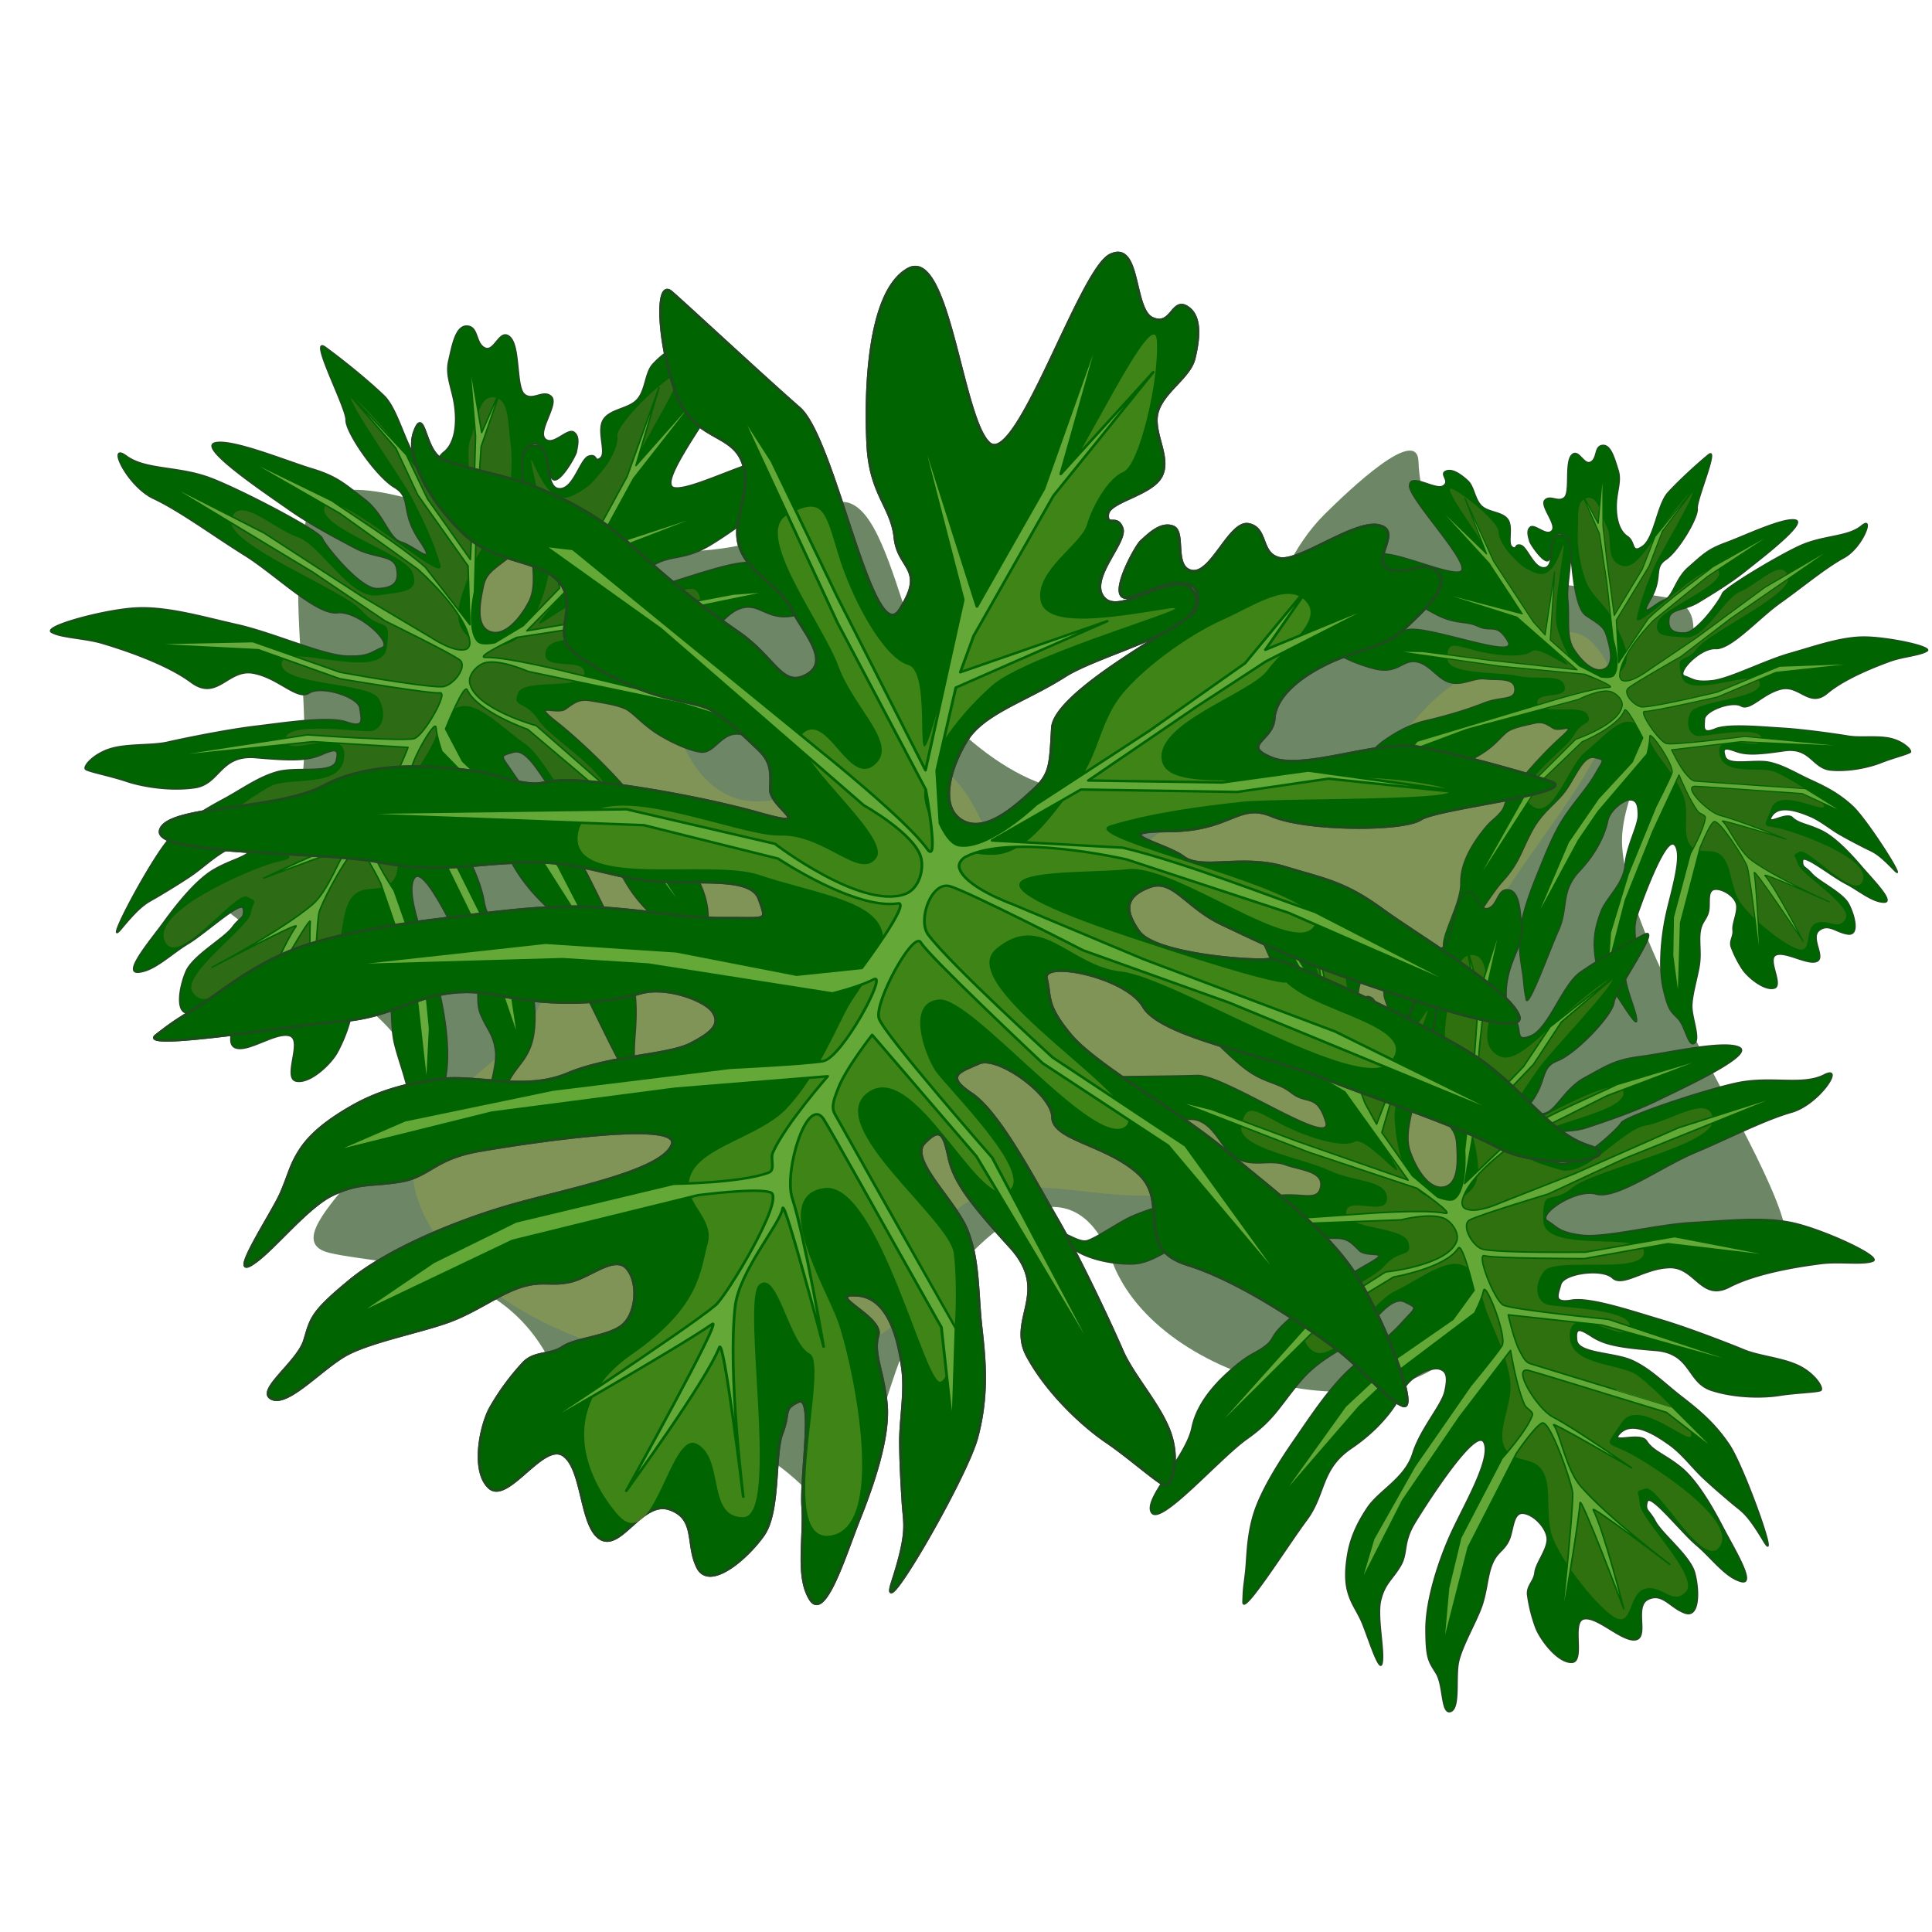
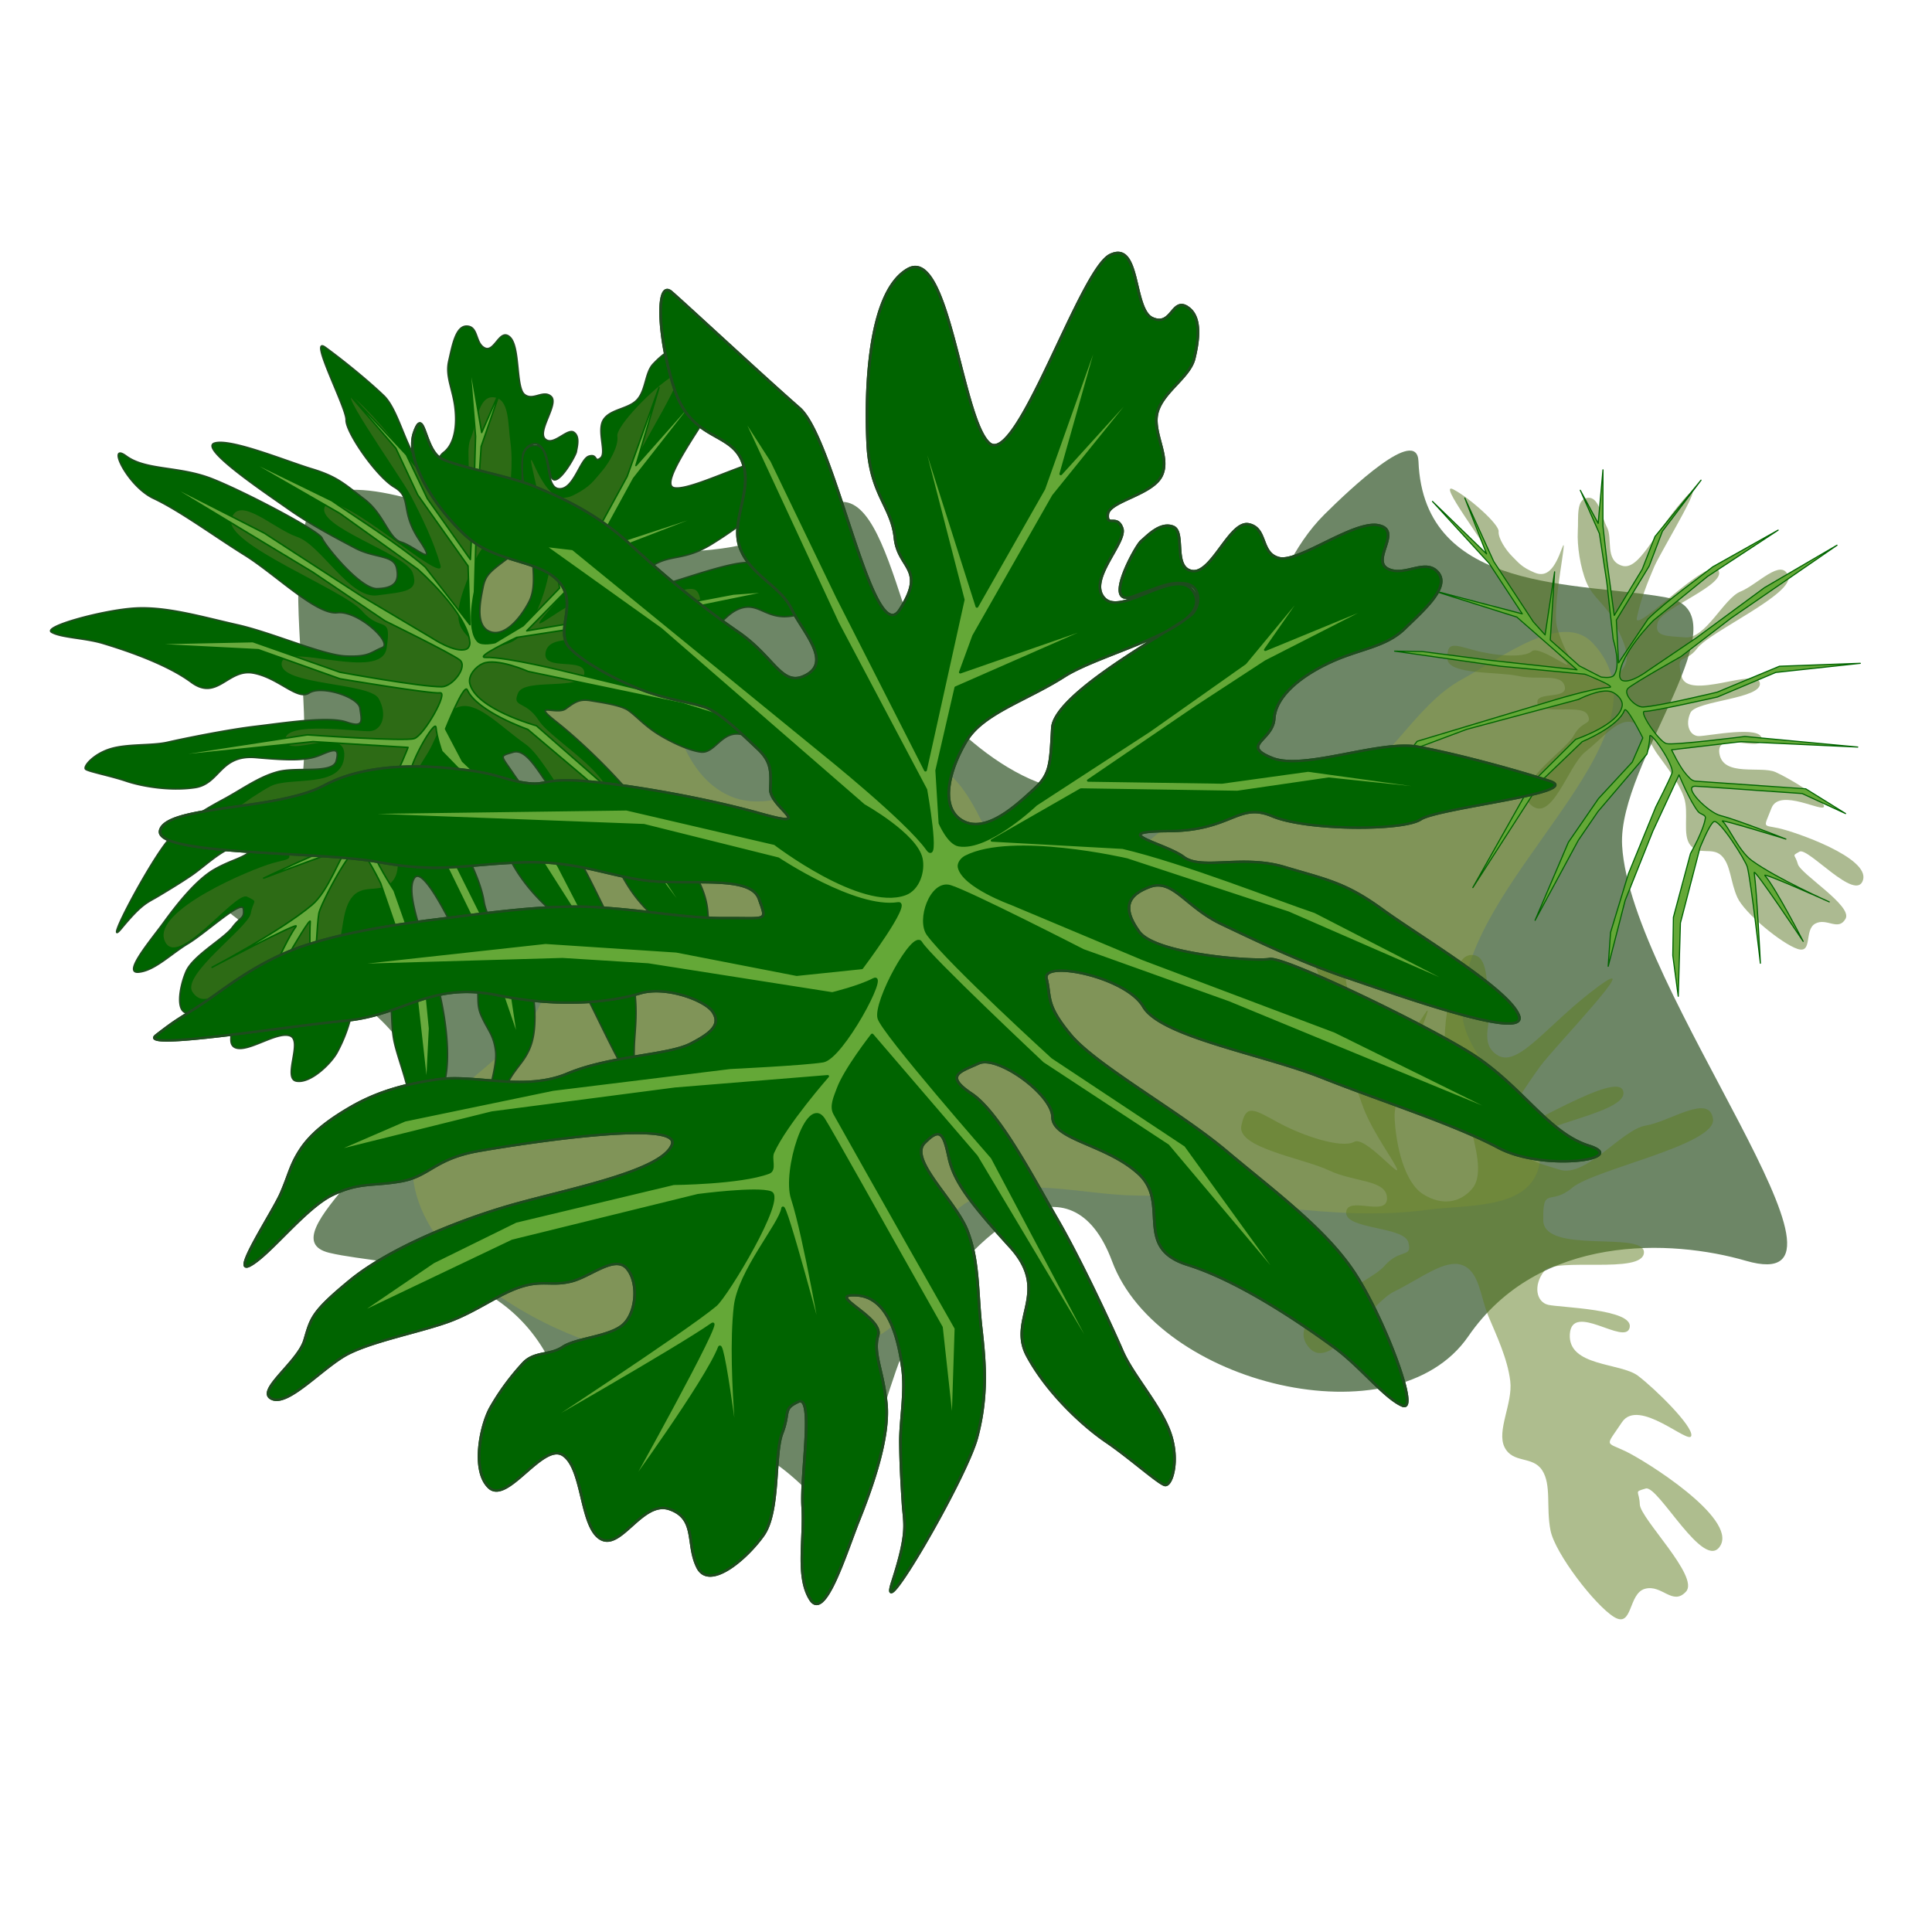
<svg xmlns="http://www.w3.org/2000/svg" viewBox="0 0 300 300">
  <path d="M168.48 123c-6.7-.101-13.189-4.045-18.243-8.445-10.553-9.186-11.593-43.786-22.715-35.296-12.399 9.464-33.637 7.007-51.774 1.892-9.017-2.543-25.282-9.662-28.097-.726-5.301 16.827 8.14 50.597-11.707 55.965-13.149 3.557 25.795 16.29 28.042 29.725 1.715 10.255-22.962 25.97-12.857 28.42 9.518 2.308 31.482.657 37.034 24.592 2.03 8.753 20.597-6.188 38.552 13.798 6.754 7.518 9.963-17.588 15.107-26.287 9.84-16.64 24.556-27.7 30.868-10.772 7.122 19.102 43.967 28.113 55.304 11.643 11.035-16.031 31.593-15.075 43.096-11.738 21.533 6.248-17.927-42.08-19.208-64.464-.746-13.024 19.654-36.18 6.823-38.537-13.46-2.472-37.648-.476-38.446-21.134-.215-5.578-10.621 4.298-14.585 8.227-9.872 9.788-10.408 26.917-20.805 36.144-4.442 3.943-10.45 7.082-16.388 6.993z" fill="#6d8666" />
  <path d="M162.29 138.87c-8.809-1.554-9.197-17.182-17.595-20.261-10.013-3.67-21.972 9.417-31.622 4.874-11.412-5.372-8.493-26.139-19.387-32.496-6.796-3.966-19.294-7.142-23.6-.556-8.292 12.683 17.577 26.137 19.209 41.202.902 8.32-1.933 16.922-5.488 24.498-4.58 9.76-20.21 14.839-19.758 25.612.464 11.093 12.363 19.999 22.477 24.58 15.175 6.875 35.195 8.732 49.969 1.032 7.396-3.856 6.619-16.745 13.906-20.804 7.622-4.246 17.434-.975 26.159-.91 15.019.11 30.118 4.224 45.004 2.226 5.914-.794 14.626-.099 17.014-5.568 3.678-8.425-11.108-15.872-11.525-25.055-.92-20.258 34.116-42.497 20.307-57.349-4.78-5.14-14.14 2.216-20.307 5.568-7.522 4.09-11.38 13.544-19.17 17.095-6.432 2.932-14.317.49-21.034 2.692-8.895 2.916-15.34 15.247-24.558 13.62z" fill="#809458" />
  <g>
-     <path stroke-linejoin="round" d="M87.898 11.64c-1.263-.535-.76 1.885-2.369 1.415-1.609-.472-2.22-6.227-4.195-4.6-1.975 1.628-3.199 18.795-5.666 17.163-2.468-1.63-6.429-15.649-9.037-13.144-2.608 2.506-.939 10.952.113 15 1.052 4.046 2.843 4.725 3.632 7.265.79 2.54 2.867 2.04 1.605 5.825-1.262 3.784-7.76-13.092-10.936-15.152-3.177-2.06-10.09-6.846-11.472-7.736-1.38-.89-.258 3.83 1.883 7.864s4.816 2.785 6.24 4.958c1.426 2.173.191 5.082 1.39 7.202 1.197 2.12 3.641 2.564 4.874 4.306s3.87 3.718 2.281 5.21-2.596-.949-5.8-2.54c-3.206-1.59-6.36-3.51-9.496-5.67s-6.114-2.942-8.152-3.438c-2.038-.496-5.924-.495-7.327-.971-1.402-.477-2.19-4.19-2.431-1.77-.241 2.42 2.873 5.915 5.603 7.767s5.74.905 7.644 2.437c1.903 1.533.531 4.197 2.027 5.35 1.496 1.153 4.738 2.2 6.58 2.517 1.842.317 3.154.218 4.39.424 1.236.205 3.351 1.784 4.621 2.669 1.27.884 1.393 1.658 1.661 3.157.269 1.498 4.217 2.654-.363 2.127s-10.686-.49-13.648-.17c-2.963.32-2.54.897-4.131.96s-2.288-.337-4.603-.22-7.204.495-10.27 3.26c-3.068 2.763-11.296 3.834-11.326 6.001-.03 2.167 11.998-.533 16.667-.465 4.67.068 6.305-.982 10.57-1.989 4.266-1.007 7.05.047 10.261-.322 3.21-.369 6.935-1.763 7.923-.003.988 1.761.962 1.424-2.043 2.023-3.005.6-5.698.465-9.606.913-3.908.448-8.246 2.068-11.912 3.306-3.667 1.239-7.96 2.94-10.526 4.879-2.568 1.939-4.075 4.113-5.406 5.549s-1.415 1.412-2.646 3 9.428-2.566 13.705-3.851c4.277-1.285 5.558-4.41 10.782-4.237 5.224.173 8.762-1.177 10.516-2.161 1.754-.985 4.918-.346 5.694.512.776.857.363 1.658-1.11 2.929-1.47 1.27-5.736 2.112-8.567 4.184-2.83 2.072-6.763 1.336-9.434 2.286-2.671.95-4.478 2.068-5.965 3.505s-2.497 2.771-2.979 4.202c-.481 1.43-.39 2.174-.676 3.878s-2.312 7.521-1.026 6.345c1.286-1.177 3.08-5.506 4.859-6.949 1.778-1.443 2.794-1.258 4.823-2.074 2.028-.816 2.062-2.327 5.228-3.6 3.166-1.273 14.453-5.51 14.141-3.212-.312 2.3-6.775 5.04-10.603 7.098-3.827 2.058-8.508 5.421-10.809 8.585-2.3 3.164-2.202 3.627-2.307 5.545-.105 1.918-2.755 4.869-1.391 5.27 1.363.402 3.232-3.4 4.862-4.79s4.83-2.759 6.748-3.981c1.918-1.223 3.232-2.973 4.768-3.9 1.535-.926 2.285-.505 3.66-1.175 1.376-.67 2.777-2.852 3.921-1.843s1.48 3.607.618 4.739c-.863 1.131-3.19 1.691-4.003 2.594-.813.902-2.017.751-2.634 1.886a19.798 19.798 0 00-1.625 4.08c-.437 1.563-.354 5.497 1.278 6.63s3.149-4.518 4.89-3.71c1.74.809 2.496 5.602 4.215 6.343s2.404-3.8 4.596-3.4c2.193.4 1.822 2.648 3.087 4.394s3.448-1.377 4.275-3.558c.828-2.181-.62-6.775-.383-8.65.236-1.874-.402-1.983.65-2.822 1.051-.84 1.43 5.885 2.156 8.564.726 2.678.73 5.836 2.182 7.508s1.788-4.286 2.195-7.23c.407-2.945.817-7.173.007-9.884-.81-2.711-1.888-3.934-1.811-5.536.077-1.603-4.773-2.676-2.27-2.987 2.503-.31 3.923 3.304 4.618 5.25.694 1.946.766 4.353 1.176 6.215.41 1.862.78 3.222 1.248 4.958.468 1.736.92 2.184.594 6.615-.327 4.431 3.623-9.487 3.713-13.054.09-3.567-.72-6.312-1.604-9.073s-1.321-5.483-2.72-7.794c-1.4-2.312-5.582-5.008-4.686-6.582.896-1.574 1.263-1.04 2.051.83.789 1.87 2.255 3.345 6.108 6.5s1.022 5.933 3.163 8.72 5.368 4.98 7.324 5.932c1.956.952 4.54 2.666 5.065 2.73.524.062.69-2.174-.506-4.325s-3.76-4.219-4.97-6.087c-1.212-1.867-4.65-6.898-7.1-9.914s-6.16-7.988-8.521-9.112c-2.36-1.125-1.205-1.633.01-2.593 1.215-.959 5.968 1.5 6.39 3.383.424 1.882 4.434 1.464 7.342 3.443 2.908 1.98.832 6.153 5.209 6.796 4.377.643 10.044 3.547 12.274 4.724s4.597 3.45 6.047 3.821c1.45.372-2.969-7.067-5.89-10.273s-7.402-5.582-11.586-8.187c-4.18-2.598-11.107-5.2-13.51-7.35-2.405-2.151-2.086-2.791-2.758-4.274-.673-1.483 5.828-1.288 7.653.943s9.662 2.224 14.443 3.325c4.78 1.1 10.472 1.94 14.236 3.278 3.764 1.338 9.963-.942 6.633-1.445-3.33-.504-6.092-4.134-10.56-6.04-4.466-1.906-15.308-5.224-16.273-4.809-.965.415-8.492 1.244-10.115-.418-1.623-1.662-1.552-2.782.01-3.82s3.021 1.15 5.936 2.038 6.614 2.028 10.174 2.636c3.56.607 14.517 2.762 13.409.739-1.108-2.023-8.732-5.135-11.945-6.835-3.214-1.7-4.629-1.664-7.97-2.11-3.34-.448-6.055 1.456-7.623.592-1.567-.864-6.25-.993-1.566-1.915 4.683-.921 4.625-3.39 7.405-2.685 2.78.705 9.918-.62 11.01-1.826 1.093-1.206 11.754-4.512 8.831-4.968-2.923-.457-7.227-.898-10.244-.958-3.017-.059-8.037 3.581-10.634 2.97-2.597-.611-.249-1.397-.528-3.251s1.183-3.849 3.138-5.405 3.839-2.027 4.935-3.844c1.096-1.817 2.647-4.05 1.466-5.084s-2.394.897-3.786.402c-1.392-.496.472-3.375-1.434-3.436s-5.244 4.219-6.757 4.097c-1.513-.121-1.372-2.295-2.833-2.35-1.46-.056-1.849 4.629-3.367 4.636-1.518.007-1.142-3.145-2.183-3.376-1.042-.23-1.747 1.156-2.086 1.622-.338.467-1.778 6.066.377 4.652 2.156-1.414 2.509-1.717 3.61-1.782 1.1-.064 1.55 1.398 1.06 2.393-.49.994-8.845 8.3-8.353 11.356.491 3.054.668 3.806-.301 5.297-.97 1.49-2.742 4.366-4.735 3.58-1.993-.785-1.83-4.116-1.084-6.618.747-2.503 3.71-4.131 6.097-6.664s9.83-5.893 8.258-8.501-4.924 2.77-6.622 1.545.672-4.912.05-6.03-1.157.166-1.304-.938c-.147-1.104 2.915-2.211 3.29-3.913s-1.48-3.445-1.408-5.207c.073-1.763 1.769-3.3 1.78-4.898.01-1.597-.171-3.617-1.434-4.152z" stroke="#1e4c1e" stroke-linecap="round" stroke-width=".208" fill="#006400" transform="matrix(.549 -.624 .636 .571 168.82 121.36)" />
    <path opacity=".5" d="M225.68 75.996c-2.575-1.342 4.876 8.27 6.25 11.192 1.376 2.922 2.43 4.83 4.257 7.182 1.828 2.351 1.284 2.764 5.775 7.19 4.491 4.426-2.815-1.55-4.09-.433-1.275 1.116-5.972.674-9.107-.2s-4.072-1.241-4.022 1.33c.05 2.57 7.818 2.006 10.986 2.705 3.169.698 6.76-.486 7.245 1.63s-4.585.673-4.244 2.607c.34 1.934 6.864.045 7.758 1.739.895 1.693-.792.824-2.116 3.267s-9.937 7.815-6.673 10.766c3.264 2.952 5.805-6.1 8.43-8.193 2.623-2.093 4.904-4.97 7.01-4.693s2.83 3.086 4.234 5.028c1.404 1.943 3.225 4.233 4.092 6.648s-.318 5.889 1.034 7.51c1.352 1.622 3.356.203 4.805 1.588 1.448 1.385 1.37 4.054 2.47 6.494s6.895 7.176 9.327 7.99.987-2.967 2.777-3.926 3.567 1.25 4.7-.755c1.131-2.005-7-6.941-7.413-8.498-.414-1.558-1.05-1.19.264-1.923 1.316-.733 8.761 7.923 9.854 4.423s-10.563-7.505-13.093-8.058c-2.53-.553-2.354.08-1.112-3.13s8.16.836 8.148-.269c-.012-1.105-5.231-4.291-7.518-5.314-2.287-1.022-8.144.795-8.725-2.896-.581-3.692 6.557-.052 6.571-2.249s-8.382-.433-9.76-.447-2.186-1.735-1.297-3.637c.888-1.901 11.211-2.128 10.77-4.625-.442-2.498-11.227 2.828-12.157-1.032-.93-3.86.451-1.73 2.443-4.348 1.992-2.617 15.164-8.47 14.11-11.26-1.055-2.789-4.77 1.394-7.391 2.45-2.622 1.057-5.396 7.362-8.58 7.125-3.185-.237-4.865-.128-4.279-2.336s10.9-5.905 9.39-8.113c-1.512-2.208-13.161 10.112-12.635 7.429.526-2.684 1.699-5.637 2.72-8.001 1.022-2.364 9.184-15.694 4.504-10.349-4.679 5.345-6.877 11.078-9.552 10.236-2.677-.841-1.394-4.202-2.306-5.96-.911-1.758-1.25-4.836-3.042-4.57s-1.367 2.942-1.493 5.179.375 5.612 1.343 7.943 3.091 3.581 4.111 5.766c1.02 2.185 2.879 5.231 1.855 7.146-1.023 1.915-2.995 2.67-5.375 1.855s-4.307-4.698-5.16-7.844c-.854-3.145 1.895-15.302.766-12.21-1.128 3.094-2.28 4.6-4.266 3.766s-2.432-1.498-3.43-2.485-2.225-2.821-2.138-3.909c.087-1.088-4.453-5.18-7.026-6.521z" fill="#5b7624" />
    <path stroke-linejoin="round" d="M86.551 17.486l-5.05 9.665.542-13.675L80.51 28.62l-2.888 10.6-8.156-15.478 7.026 15.115.188 14.546-9.53-12.998L59.93 30.14 56.5 26.277l11.12 16.259 9.425 12.461s2.34 6.094 1.163 4.878c-2.033-2.1-9.409-6.448-9.409-6.448L46.784 40.175l-2.203.13 10.086 5.217L72.73 57.15s4.367 1.66 5.173 3.565c.42.991.334 2.565-.572 3.153-2.967 1.925-10.487-2.303-10.487-2.303l-11.56-.75-21.895 4.511 23.45-3.448 10.499.86s6.582 3.141 9.627 1.994c.991-.374-1.543 5.814-1.543 5.814l-4.684 1.47-9.29-.229-9.82 1.136-15.015 4.822 16.552-3.71 6.422-.766 14.099-.215s1.856-.902 2.812-1.74c.956-.836-.965 6.918-2.314 7.44S67.458 80.6 67.458 80.6l-12.72 4.29-10.404 4.61-4.988 3.735 11.283-5.596 13.123-4.546 11.043-3.166s-2.29 4.565-2.722 7.044c-.097.56.52 1.39.042 1.708-1.913 1.272-6.82 2.251-6.82 2.251l-11.001 5.322-5.38 4.494-4.993 5.644 10.47-8.507 12.9-6.358s4.28-1.489 5.324-1.245c1.196.28-1.452 9.104-2.104 10.032-1.654 2.355-11.746 13.317-11.746 13.317s9.72-9.26 11.822-11.715c.728-.849-3.435 14.919-3.435 14.919s3.995-10.147 4.372-13.106c.126-.985 4.371 11.935 4.371 11.935s-3.318-9.94-3.918-15.514c-.319-2.965 1.895-7.42 1.796-8.741-.066-.876 5.439 10.795 5.439 10.795s-3.298-8.747-4.9-11.743c-1.117-2.088-.716-8.71.914-6.974.51.545 7.452 9.325 7.452 9.325l4.895 6.15 2.636 8.322-1.537-8.422S79.574 87.471 75.97 82.91c-.444-.562-.267-1.413-.19-2.115.19-1.704 1.576-4.895 1.576-4.895l9.82 8.514 13.799 16.548L88.365 84.3s-10.222-8.687-10.8-9.863c-.634-1.29 1.034-7.774 1.784-6.808.75.966 11.085 8.197 11.085 8.197l10.69 5.006 11.814 10.432-10.5-10.676-11.364-5.376s-9.235-6.254-11.332-8.342c-1.044-1.04-.703-4.463.769-4.281 1.465.18 10.95 3.394 10.95 3.394l11.65 2.235 23.34 5.698-14.96-4.806-15.433-3.253-10.71-2.694s-3.826-.742-4.487-2.255c-.136-.312.043-.745.3-.967 3.018-2.613 11.944-2.037 11.944-2.037l12.836 2.096 15.26 4.075-13.267-4.515c-2.98-.502-10.474-2.234-15.336-2.57l-9.776 1.247 5.674-5.438 11.592-2.002 6.502-2.373 11.931-.862-13.58.482-6.154 2.192-9.905 1.717 6.723-7.607 4.311-4.677 7.801-6.726-8.042 5.774 2.371-6.413-3.636 7.807-5.878 6.886-7.097 7.673s-2.73 4.42-4.982 4.422c-.789 0-1.78-1.546-1.78-1.546l-1.16-4.29-.034-7.077 10.023-7.589-9.96 6.268.349-3.175 3.446-12.635z" stroke="#006400" stroke-width=".208" fill="#64a837" transform="matrix(.549 -.624 .636 .571 168.82 121.36)" />
-     <path stroke-linejoin="round" d="M78.707 16.419c-1.263-.535-.76 1.885-2.369 1.415-1.608-.471-2.22-6.226-4.195-4.599-1.974 1.627-3.198 18.795-5.666 17.164-2.467-1.631-6.429-15.649-9.037-13.144-2.608 2.505-.939 10.952.113 14.999 1.052 4.046 2.843 4.726 3.632 7.266.79 2.54 2.867 2.04 1.605 5.825s-7.76-13.092-10.936-15.151c-3.176-2.06-10.09-6.846-11.472-7.736-1.381-.89-.258 3.828 1.883 7.864s4.816 2.784 6.24 4.957c1.426 2.173.191 5.082 1.39 7.202 1.197 2.12 3.641 2.564 4.874 4.307s3.87 3.717 2.281 5.21-2.596-.95-5.801-2.54c-3.205-1.591-6.36-3.511-9.495-5.672s-6.114-2.94-8.152-3.437c-2.038-.496-5.925-.495-7.327-.971-1.402-.476-2.19-4.19-2.432-1.77-.24 2.42 2.874 5.916 5.604 7.768s5.74.904 7.644 2.437c1.903 1.532.531 4.196 2.027 5.35 1.496 1.152 4.738 2.2 6.58 2.516 1.842.317 3.154.218 4.39.424 1.235.206 3.351 1.785 4.621 2.67 1.27.884 1.393 1.657 1.661 3.156.269 1.499 4.217 2.654-.363 2.128s-10.686-.49-13.648-.17c-2.963.32-2.54.896-4.132.959s-2.287-.337-4.602-.22-7.204.496-10.27 3.26c-3.068 2.764-11.296 3.835-11.326 6.001-.03 2.167 11.998-.533 16.667-.465 4.67.068 6.304-.981 10.57-1.989 4.266-1.007 7.05.048 10.261-.321 3.21-.37 6.935-1.764 7.923-.003.987 1.76.962 1.423-2.043 2.022-3.005.6-5.699.465-9.607.913-3.908.448-8.246 2.068-11.912 3.307-3.666 1.238-7.958 2.938-10.526 4.878-2.567 1.94-4.074 4.113-5.405 5.549s-1.415 1.412-2.646 3 9.428-2.566 13.705-3.85c4.277-1.285 5.558-4.411 10.782-4.238 5.223.173 8.762-1.176 10.516-2.16 1.754-.985 4.918-.346 5.694.51.776.858.363 1.66-1.11 2.93-1.471 1.27-5.736 2.112-8.567 4.184-2.83 2.072-6.763 1.336-9.434 2.286-2.671.95-4.478 2.069-5.965 3.505s-2.497 2.771-2.979 4.202c-.482 1.43-.39 2.175-.676 3.878s-2.312 7.522-1.026 6.345c1.286-1.176 3.08-5.505 4.859-6.949 1.778-1.443 2.794-1.258 4.823-2.074 2.028-.815 2.062-2.327 5.228-3.6 3.166-1.273 14.453-5.51 14.141-3.211-.312 2.298-6.776 5.04-10.603 7.098-3.827 2.057-8.508 5.42-10.809 8.584-2.3 3.164-2.202 3.627-2.307 5.545-.105 1.918-2.755 4.87-1.391 5.27 1.363.402 3.232-3.4 4.862-4.79s4.83-2.759 6.748-3.981c1.918-1.223 3.232-2.973 4.767-3.9 1.536-.926 2.286-.505 3.662-1.175 1.375-.67 2.776-2.852 3.92-1.843s1.48 3.607.617 4.739c-.862 1.131-3.19 1.692-4.002 2.594-.813.903-2.018.752-2.634 1.887a19.798 19.798 0 00-1.625 4.08c-.437 1.562-.354 5.496 1.278 6.629s3.149-4.518 4.89-3.71c1.74.81 2.496 5.602 4.215 6.343s2.403-3.8 4.596-3.4c2.192.4 1.822 2.648 3.087 4.394s3.448-1.376 4.275-3.558c.828-2.18-.62-6.774-.383-8.65.236-1.874-.402-1.982.65-2.822 1.051-.84 1.43 5.886 2.156 8.564.726 2.678.73 5.836 2.182 7.508s1.788-4.286 2.195-7.23c.407-2.945.817-7.172.007-9.884-.81-2.71-1.888-3.933-1.811-5.536.077-1.603-4.773-2.676-2.27-2.987 2.502-.31 3.923 3.304 4.618 5.25.694 1.946.765 4.353 1.176 6.215.41 1.862.78 3.222 1.248 4.958.468 1.737.92 2.184.593 6.615-.327 4.431 3.624-9.487 3.714-13.054.09-3.566-.72-6.312-1.604-9.073s-1.322-5.483-2.72-7.794c-1.4-2.311-5.582-5.007-4.686-6.582.896-1.574 1.263-1.04 2.051.83.789 1.87 2.255 3.345 6.108 6.501s1.022 5.932 3.163 8.719 5.368 4.98 7.324 5.932c1.956.953 4.54 2.666 5.065 2.73.524.063.69-2.173-.507-4.325s-3.758-4.219-4.97-6.086-4.65-6.899-7.098-9.915c-2.449-3.015-6.162-7.988-8.523-9.112-2.36-1.125-1.204-1.633.01-2.592 1.216-.96 5.969 1.5 6.392 3.382.423 1.882 4.433 1.464 7.34 3.443 2.909 1.98.832 6.153 5.21 6.796 4.377.643 10.044 3.547 12.274 4.724s4.597 3.45 6.047 3.822c1.45.371-2.969-7.067-5.89-10.273s-7.402-5.583-11.586-8.188c-4.184-2.605-11.11-5.207-13.514-7.357-2.404-2.15-2.085-2.791-2.757-4.274-.673-1.483 5.827-1.288 7.652.942s9.663 2.225 14.443 3.326c4.78 1.1 10.472 1.94 14.236 3.278 3.764 1.337 9.964-.942 6.633-1.445-3.33-.504-6.092-4.134-10.559-6.04-4.466-1.907-15.309-5.224-16.274-4.81-.964.416-8.491 1.245-10.115-.417-1.623-1.662-1.552-2.782.01-3.82s3.022 1.15 5.936 2.038 6.614 2.028 10.174 2.636c3.56.607 14.517 2.762 13.41.739-1.109-2.023-8.732-5.135-11.946-6.835-3.214-1.7-4.628-1.664-7.969-2.111-3.34-.447-6.056 1.457-7.623.593-1.567-.864-6.25-.993-1.567-1.915s4.625-3.39 7.406-2.685c2.78.705 9.917-.62 11.01-1.826s11.754-4.512 8.83-4.969c-2.923-.456-7.226-.898-10.243-.957-3.017-.06-8.037 3.581-10.634 2.97-2.598-.611-.25-1.398-.529-3.252s1.183-3.848 3.139-5.404 3.838-2.028 4.934-3.844c1.096-1.817 2.648-4.051 1.467-5.085s-2.395.898-3.786.402c-1.392-.495.472-3.374-1.434-3.435s-5.244 4.219-6.758 4.097c-1.513-.121-1.372-2.295-2.833-2.35-1.46-.056-1.848 4.628-3.366 4.635-1.519.007-1.142-3.144-2.184-3.375-1.042-.23-1.746 1.156-2.085 1.622-.339.466-1.778 6.066.377 4.652 2.155-1.414 2.508-1.717 3.609-1.782 1.1-.064 1.551 1.398 1.061 2.392-.49.995-8.846 8.302-8.354 11.356.492 3.055.669 3.807-.3 5.298-.97 1.49-2.743 4.366-4.736 3.58-1.993-.785-1.83-4.116-1.083-6.618.746-2.503 3.71-4.132 6.097-6.664s9.83-5.894 8.258-8.502-4.924 2.77-6.622 1.546.672-4.912.05-6.03-1.158.166-1.305-.938c-.147-1.104 2.915-2.212 3.291-3.913s-1.481-3.445-1.408-5.207c.073-1.763 1.768-3.3 1.78-4.898.01-1.597-.172-3.617-1.435-4.152z" stroke="#1e4c1e" stroke-linecap="round" stroke-width=".208" fill="#006400" transform="matrix(.906 -.662 .664 .95 118.87 172.65)" />
    <path opacity=".5" d="M201.806 140.262c-2.976-2.558 3.932 12.448 4.865 16.74.934 4.293 1.747 7.144 3.443 10.816 1.697 3.673.861 4.057 5.433 11.286 4.572 7.23-3.232-2.906-5.237-1.81-2.004 1.096-8.033-.91-11.885-3.017s-4.97-2.877-5.67.549c-.7 3.426 9.655 5.024 13.603 6.909 3.948 1.884 9.012 1.398 9.017 4.352s-6.215-.492-6.344 2.178c-.129 2.669 8.99 2.133 9.658 4.65.669 2.518-1.284.855-3.75 3.697s-15.36 7.367-11.958 12.27c3.4 4.903 9.43-6.34 13.496-8.325 4.065-1.985 7.914-5.113 10.594-4.11s2.792 4.95 4.055 7.952c1.262 3.002 2.969 6.592 3.386 10.057s-2.17 7.719-.88 10.28c1.29 2.56 4.341 1.281 5.828 3.557 1.487 2.275.589 5.794 1.305 9.364s6.905 11.605 9.852 13.421 2.18-3.64 4.813-4.37 4.306 2.736 6.388.417c2.083-2.32-7.112-11.325-7.19-13.517-.079-2.191-1.023-1.896.92-2.471 1.943-.576 9.13 13.16 11.606 8.846 2.476-4.314-11.619-13.15-14.773-14.648-3.153-1.498-3.11-.606-.525-4.49s10.454 3.575 10.767 2.106c.314-1.47-5.583-7.276-8.278-9.323-2.695-2.048-10.918-1.406-10.58-6.48.338-5.075 8.616 1.913 9.288-.998s-10.864-3.108-12.668-3.542-2.35-2.964-.618-5.219c1.732-2.254 15.34.563 15.504-2.883.165-3.447-15.568.361-15.637-5.042-.07-5.403 1.107-2.16 4.5-5.031 3.392-2.871 22.411-6.659 21.86-10.678-.552-4.02-6.67.407-10.424 1.017-3.753.61-9.27 8.139-13.377 6.862-4.105-1.276-6.342-1.64-4.914-4.393s16.055-4.541 14.731-7.928c-1.324-3.387-20.274 9.441-18.785 6.04 1.49-3.402 3.908-6.967 5.953-9.795 2.044-2.828 16.72-18.05 8.99-12.371-7.73 5.678-12.32 12.621-15.579 10.696-3.26-1.925-.576-5.997-1.248-8.605-.672-2.608-.2-6.796-2.629-6.984s-2.669 3.491-3.5 6.421-1.181 7.561-.605 10.946 2.987 5.686 3.674 8.893c.687 3.208 2.217 7.812.304 10.044s-4.724 2.638-7.603.837-4.25-7.535-4.431-11.968c-.182-4.432 7.045-19.732 4.643-15.97-2.402 3.764-4.36 5.414-6.718 3.708s-2.743-2.723-3.757-4.334-2.078-4.416-1.64-5.833c.437-1.417-4.298-8.219-7.274-10.777z" fill="#5e7d1f" />
-     <path stroke-linejoin="round" d="M77.361 22.265l-5.05 9.665.542-13.675L71.32 33.4 68.433 44l-8.156-15.478 7.026 15.115.188 14.546-9.53-12.998-7.222-10.266-3.429-3.863 11.12 16.259 9.425 12.461s2.34 6.094 1.163 4.878c-2.033-2.1-9.409-6.448-9.409-6.448L37.593 44.954l-2.202.13L45.476 50.3 63.54 61.929s4.367 1.66 5.173 3.565c.42.991.334 2.565-.572 3.153-2.967 1.925-10.487-2.303-10.487-2.303l-11.56-.75L24.2 70.104l23.45-3.448 10.499.86s6.582 3.141 9.627 1.994c.991-.374-1.543 5.814-1.543 5.814l-4.684 1.47-9.29-.229-9.82 1.136-15.015 4.822 16.552-3.71 6.422-.766 14.099-.215s1.856-.902 2.812-1.74c.956-.836-.965 6.918-2.314 7.44s-6.726 1.847-6.726 1.847l-12.72 4.29-10.404 4.61-4.988 3.735 11.283-5.596 13.123-4.546 11.043-3.166s-2.29 4.565-2.722 7.044c-.097.56.52 1.39.042 1.708-1.913 1.272-6.82 2.251-6.82 2.251l-11.001 5.322-5.38 4.494-4.993 5.644 10.47-8.507 12.9-6.358s4.28-1.489 5.324-1.245c1.196.28-1.452 9.104-2.104 10.032-1.654 2.355-11.746 13.317-11.746 13.317s9.72-9.26 11.822-11.715c.728-.849-3.435 14.919-3.435 14.919s3.995-10.147 4.372-13.106c.126-.985 4.371 11.935 4.371 11.935s-3.318-9.94-3.918-15.514c-.319-2.965 1.895-7.42 1.796-8.741-.066-.876 5.439 10.795 5.439 10.795s-3.298-8.747-4.9-11.743c-1.117-2.088-.716-8.71.914-6.974.51.545 7.452 9.325 7.452 9.325l4.895 6.15 2.636 8.322-1.537-8.422S70.384 92.25 66.78 87.688c-.444-.562-.267-1.413-.19-2.115.19-1.704 1.576-4.895 1.576-4.895l9.82 8.514 13.799 16.548-12.608-16.66s-10.222-8.687-10.8-9.863c-.634-1.29 1.034-7.774 1.784-6.808.75.966 11.085 8.197 11.085 8.197l10.69 5.007 11.814 10.432-10.5-10.676-11.365-5.376s-9.235-6.254-11.332-8.342c-1.044-1.04-.703-4.463.769-4.281 1.465.18 10.95 3.394 10.95 3.394l11.653 2.235 23.335 5.698-14.962-4.806-15.432-3.253-10.71-2.694s-3.826-.742-4.487-2.255c-.136-.312.043-.744.3-.967 3.018-2.613 11.944-2.036 11.944-2.036l12.837 2.096 15.26 4.075-13.267-4.515c-2.981-.503-10.476-2.235-15.34-2.571l-9.775 1.246 5.674-5.438 11.592-2.001 6.502-2.374 11.931-.862-13.58.482-6.154 2.192-9.905 1.717 6.723-7.607 4.311-4.677 7.801-6.726-8.042 5.774 2.371-6.413-3.636 7.808-5.878 6.885-7.097 7.673s-2.73 4.42-4.982 4.422c-.789 0-1.78-1.546-1.78-1.546l-1.16-4.29-.034-7.076 10.023-7.59-9.96 6.268.349-3.175 3.446-12.635z" stroke="#006400" stroke-width=".208" fill="#64a837" transform="matrix(.906 -.662 .664 .95 118.87 172.65)" />
    <g>
      <path stroke-linejoin="round" d="M78.707 16.419c-1.263-.535-.76 1.885-2.369 1.415-1.608-.471-2.22-6.226-4.195-4.599-1.974 1.627-3.198 18.795-5.666 17.164-2.467-1.631-6.429-15.649-9.037-13.144-2.608 2.505-.939 10.952.113 14.999 1.052 4.046 2.843 4.726 3.632 7.266.79 2.54 2.867 2.04 1.605 5.825s-7.76-13.092-10.936-15.151c-3.176-2.06-10.09-6.846-11.472-7.736-1.381-.89-.258 3.828 1.883 7.864s4.816 2.784 6.24 4.957c1.426 2.173.191 5.082 1.39 7.202 1.197 2.12 3.641 2.564 4.874 4.307s3.87 3.717 2.281 5.21-2.596-.95-5.801-2.54c-3.205-1.591-6.36-3.511-9.495-5.672s-6.114-2.94-8.152-3.437c-2.038-.496-5.925-.495-7.327-.971-1.402-.476-2.19-4.19-2.432-1.77-.24 2.42 2.874 5.916 5.604 7.768s5.74.904 7.644 2.437c1.903 1.532.531 4.196 2.027 5.35 1.496 1.152 4.738 2.2 6.58 2.516 1.842.317 3.154.218 4.39.424 1.235.206 3.351 1.785 4.621 2.67 1.27.884 1.393 1.657 1.661 3.156.269 1.499 4.217 2.654-.363 2.128s-10.686-.49-13.648-.17c-2.963.32-2.54.896-4.132.959s-2.287-.337-4.602-.22-7.204.496-10.27 3.26c-3.068 2.764-11.296 3.835-11.326 6.001-.03 2.167 11.998-.533 16.667-.465 4.67.068 6.304-.981 10.57-1.989 4.266-1.007 7.05.048 10.261-.321 3.21-.37 6.935-1.764 7.923-.003.987 1.76.962 1.423-2.043 2.022-3.005.6-5.699.465-9.607.913-3.908.448-8.246 2.068-11.912 3.307-3.666 1.238-7.958 2.938-10.526 4.878-2.567 1.94-4.074 4.113-5.405 5.549s-1.415 1.412-2.646 3 9.428-2.566 13.705-3.85c4.277-1.285 5.558-4.411 10.782-4.238 5.223.173 8.762-1.176 10.516-2.16 1.754-.985 4.918-.346 5.694.51.776.858.363 1.66-1.11 2.93-1.471 1.27-5.736 2.112-8.567 4.184-2.83 2.072-6.763 1.336-9.434 2.286-2.671.95-4.478 2.069-5.965 3.505s-2.497 2.771-2.979 4.202c-.482 1.43-.39 2.175-.676 3.878s-2.312 7.522-1.026 6.345c1.286-1.176 3.08-5.505 4.859-6.949 1.778-1.443 2.794-1.258 4.823-2.074 2.028-.815 2.062-2.327 5.228-3.6 3.166-1.273 14.453-5.51 14.141-3.211-.312 2.298-6.776 5.04-10.603 7.098-3.827 2.057-8.508 5.42-10.809 8.584-2.3 3.164-2.202 3.627-2.307 5.545-.105 1.918-2.755 4.87-1.391 5.27 1.363.402 3.232-3.4 4.862-4.79s4.83-2.759 6.748-3.981c1.918-1.223 3.232-2.973 4.767-3.9 1.536-.926 2.286-.505 3.662-1.175 1.375-.67 2.776-2.852 3.92-1.843s1.48 3.607.617 4.739c-.862 1.131-3.19 1.692-4.002 2.594-.813.903-2.018.752-2.634 1.887a19.798 19.798 0 00-1.625 4.08c-.437 1.562-.354 5.496 1.278 6.629s3.149-4.518 4.89-3.71c1.74.81 2.496 5.602 4.215 6.343s2.403-3.8 4.596-3.4c2.192.4 1.822 2.648 3.087 4.394s3.448-1.376 4.275-3.558c.828-2.18-.62-6.774-.383-8.65.236-1.874-.402-1.982.65-2.822 1.051-.84 1.43 5.886 2.156 8.564.726 2.678.73 5.836 2.182 7.508s1.788-4.286 2.195-7.23c.407-2.945.817-7.172.007-9.884-.81-2.71-1.888-3.933-1.811-5.536.077-1.603-4.773-2.676-2.27-2.987 2.502-.31 3.923 3.304 4.618 5.25.694 1.946.765 4.353 1.176 6.215.41 1.862.78 3.222 1.248 4.958.468 1.737.92 2.184.593 6.615-.327 4.431 3.624-9.487 3.714-13.054.09-3.566-.72-6.312-1.604-9.073s-1.322-5.483-2.72-7.794c-1.4-2.311-5.582-5.007-4.686-6.582.896-1.574 1.263-1.04 2.051.83.789 1.87 2.255 3.345 6.108 6.501s1.022 5.932 3.163 8.719 5.368 4.98 7.324 5.932c1.956.953 4.54 2.666 5.065 2.73.524.063.69-2.173-.507-4.325s-3.758-4.219-4.97-6.086-4.65-6.899-7.098-9.915c-2.449-3.015-6.162-7.988-8.523-9.112-2.36-1.125-1.204-1.633.01-2.592 1.216-.96 5.969 1.5 6.392 3.382.423 1.882 4.433 1.464 7.34 3.443 2.909 1.98.832 6.153 5.21 6.796 4.377.643 10.044 3.547 12.274 4.724s4.597 3.45 6.047 3.822c1.45.371-2.969-7.067-5.89-10.273s-7.402-5.583-11.586-8.188c-4.184-2.605-11.11-5.207-13.514-7.357-2.404-2.15-2.085-2.791-2.757-4.274-.673-1.483 5.827-1.288 7.652.942s9.663 2.225 14.443 3.326c4.78 1.1 10.472 1.94 14.236 3.278 3.764 1.337 9.964-.942 6.633-1.445-3.33-.504-6.092-4.134-10.559-6.04-4.466-1.907-15.309-5.224-16.274-4.81-.964.416-8.491 1.245-10.115-.417-1.623-1.662-1.552-2.782.01-3.82s3.022 1.15 5.936 2.038 6.614 2.028 10.174 2.636c3.56.607 14.517 2.762 13.41.739-1.109-2.023-8.732-5.135-11.946-6.835-3.214-1.7-4.628-1.664-7.969-2.111-3.34-.447-6.056 1.457-7.623.593-1.567-.864-6.25-.993-1.567-1.915s4.625-3.39 7.406-2.685c2.78.705 9.917-.62 11.01-1.826s11.754-4.512 8.83-4.969c-2.923-.456-7.226-.898-10.243-.957-3.017-.06-8.037 3.581-10.634 2.97-2.598-.611-.25-1.398-.529-3.252s1.183-3.848 3.139-5.404 3.838-2.028 4.934-3.844c1.096-1.817 2.648-4.051 1.467-5.085s-2.395.898-3.786.402c-1.392-.495.472-3.374-1.434-3.435s-5.244 4.219-6.758 4.097c-1.513-.121-1.372-2.295-2.833-2.35-1.46-.056-1.848 4.628-3.366 4.635-1.519.007-1.142-3.144-2.184-3.375-1.042-.23-1.746 1.156-2.085 1.622-.339.466-1.778 6.066.377 4.652 2.155-1.414 2.508-1.717 3.609-1.782 1.1-.064 1.551 1.398 1.061 2.392-.49.995-8.846 8.302-8.354 11.356.492 3.055.669 3.807-.3 5.298-.97 1.49-2.743 4.366-4.736 3.58-1.993-.785-1.83-4.116-1.083-6.618.746-2.503 3.71-4.132 6.097-6.664s9.83-5.894 8.258-8.502-4.924 2.77-6.622 1.546.672-4.912.05-6.03-1.158.166-1.305-.938c-.147-1.104 2.915-2.212 3.291-3.913s-1.481-3.445-1.408-5.207c.073-1.763 1.768-3.3 1.78-4.898.01-1.597-.172-3.617-1.435-4.152z" stroke="#1e4c1e" stroke-linecap="round" stroke-width=".208" fill="#006400" transform="matrix(-.812 -.81 -.795 .829 182.85 104.39)" />
      <path opacity=".5" d="M104.613 58.282c3.325-2.031-5.653 11.669-7.18 15.764-1.529 4.096-2.736 6.783-4.94 10.135-2.203 3.352-1.422 3.874-6.988 10.264-5.566 6.391 3.628-2.333 5.476-.909 1.847 1.425 8.14.456 12.276-.98s5.358-2.01 5.58 1.502c.223 3.514-10.33 3.347-14.531 4.547-4.2 1.2-9.185-.138-9.6 2.788s6.268.563 6.026 3.23c-.243 2.666-9.266.594-10.282 2.976-1.017 2.38 1.163 1.063 3.226 4.296s14.3 9.896 10.225 14.179c-4.074 4.283-8.526-7.877-12.307-10.53-3.78-2.654-7.184-6.404-9.998-5.863s-3.473 4.433-5.15 7.194c-1.677 2.76-3.878 6.03-4.776 9.392s1.092 8.015-.55 10.334c-1.644 2.319-4.51.536-6.31 2.54-1.8 2.003-1.393 5.641-2.604 9.057s-8.502 10.332-11.695 11.633-1.668-3.974-4.194-5.144-4.676 1.984-6.43-.666c-1.756-2.65 8.669-10.02 9.052-12.177.383-2.158 1.284-1.706-.575-2.605-1.858-.898-10.938 11.498-12.808 6.804-1.87-4.693 13.42-11.066 16.774-12.017 3.355-.952 3.188-.075 1.148-4.36s-10.926 1.776-11.034.267c-.108-1.51 6.581-6.265 9.554-7.839 2.974-1.573 11.088.453 11.457-4.632.368-5.085-8.862.44-9.128-2.558s11.27-1.243 13.13-1.37 2.757-2.538 1.343-5.065c-1.414-2.527-15.381-2.035-15.067-5.478.315-3.443 15.481 2.99 16.302-2.352.82-5.342-.805-2.328-3.79-5.746-2.986-3.418-21.433-10.385-20.324-14.275 1.11-3.89 6.598 1.531 10.258 2.77 3.659 1.238 8.117 9.63 12.39 9.06 4.274-.57 6.556-.552 5.514-3.522S48.697 81.713 50.49 78.58c1.793-3.132 18.914 12.782 17.9 9.16-1.013-3.622-2.93-7.563-4.576-10.71-1.646-3.148-14.17-20.71-7.249-13.778C63.486 70.185 67.1 77.84 70.62 76.483c3.52-1.356 1.409-5.844 2.442-8.315 1.032-2.47 1.144-6.7 3.593-6.475s2.178 3.91 2.6 6.953.126 7.691-.918 10.948-3.771 5.129-4.903 8.19c-1.131 3.063-3.297 7.366-1.7 9.901 1.599 2.535 4.347 3.412 7.469 2.114s5.287-6.748 6.085-11.109c.798-4.36-4.285-20.742-2.412-16.608 1.873 4.135 3.598 6.1 6.187 4.809s3.115-2.234 4.35-3.66 2.688-4.023 2.448-5.501c-.24-1.478 5.43-7.417 8.754-9.449z" fill="#5b732a" />
      <path stroke-linejoin="round" d="M77.361 22.265l-5.05 9.665.542-13.675L71.32 33.4 68.433 44l-8.156-15.478 7.026 15.115.188 14.546-9.53-12.998-7.222-10.266-3.429-3.863 11.12 16.259 9.425 12.461s2.34 6.094 1.163 4.878c-2.033-2.1-9.409-6.448-9.409-6.448L37.593 44.954l-2.202.13L45.476 50.3 63.54 61.929s4.367 1.66 5.173 3.565c.42.991.334 2.565-.572 3.153-2.967 1.925-10.487-2.303-10.487-2.303l-11.56-.75L24.2 70.104l23.45-3.448 10.499.86s6.582 3.141 9.627 1.994c.991-.374-1.543 5.814-1.543 5.814l-4.684 1.47-9.29-.229-9.82 1.136-15.015 4.822 16.552-3.71 6.422-.766 14.099-.215s1.856-.902 2.812-1.74c.956-.836-.965 6.918-2.314 7.44s-6.726 1.847-6.726 1.847l-12.72 4.29-10.404 4.61-4.988 3.735 11.283-5.596 13.123-4.546 11.043-3.166s-2.29 4.565-2.722 7.044c-.097.56.52 1.39.042 1.708-1.913 1.272-6.82 2.251-6.82 2.251l-11.001 5.322-5.38 4.494-4.993 5.644 10.47-8.507 12.9-6.358s4.28-1.489 5.324-1.245c1.196.28-1.452 9.104-2.104 10.032-1.654 2.355-11.746 13.317-11.746 13.317s9.72-9.26 11.822-11.715c.728-.849-3.435 14.919-3.435 14.919s3.995-10.147 4.372-13.106c.126-.985 4.371 11.935 4.371 11.935s-3.318-9.94-3.918-15.514c-.319-2.965 1.895-7.42 1.796-8.741-.066-.876 5.439 10.795 5.439 10.795s-3.298-8.747-4.9-11.743c-1.117-2.088-.716-8.71.914-6.974.51.545 7.452 9.325 7.452 9.325l4.895 6.15 2.636 8.322-1.537-8.422S70.384 92.25 66.78 87.688c-.444-.562-.267-1.413-.19-2.115.19-1.704 1.576-4.895 1.576-4.895l9.82 8.514 13.799 16.548-12.608-16.66s-10.222-8.687-10.8-9.863c-.634-1.29 1.034-7.774 1.784-6.808.75.966 11.085 8.197 11.085 8.197l10.69 5.007 11.814 10.432-10.5-10.676-11.365-5.376s-9.235-6.254-11.332-8.342c-1.044-1.04-.703-4.463.769-4.281 1.465.18 10.95 3.394 10.95 3.394l11.653 2.235 23.335 5.698-14.962-4.806-15.432-3.253-10.71-2.694s-3.826-.742-4.487-2.255c-.136-.312.043-.744.3-.967 3.018-2.613 11.944-2.036 11.944-2.036l12.837 2.096 15.26 4.075-13.267-4.515c-2.981-.503-10.476-2.235-15.34-2.571l-9.775 1.246 5.674-5.438 11.592-2.001 6.502-2.374 11.931-.862-13.58.482-6.154 2.192-9.905 1.717 6.723-7.607 4.311-4.677 7.801-6.726-8.042 5.774 2.371-6.413-3.636 7.808-5.878 6.885-7.097 7.673s-2.73 4.42-4.982 4.422c-.789 0-1.78-1.546-1.78-1.546l-1.16-4.29-.034-7.076 10.023-7.59-9.96 6.268.349-3.175 3.446-12.635z" stroke="#006400" stroke-width=".208" fill="#69aa3e" transform="matrix(-.812 -.81 -.795 .829 182.85 104.39)" />
    </g>
    <g>
      <path stroke-linejoin="round" d="M87.898 11.64c-1.263-.535-.76 1.885-2.369 1.415-1.609-.472-2.22-6.227-4.195-4.6-1.975 1.628-3.199 18.795-5.666 17.163-2.468-1.63-6.429-15.649-9.037-13.144-2.608 2.506-.939 10.952.113 15 1.052 4.046 2.843 4.725 3.632 7.265.79 2.54 2.867 2.04 1.605 5.825-1.262 3.784-7.76-13.092-10.936-15.152-3.177-2.06-10.09-6.846-11.472-7.736-1.38-.89-.258 3.83 1.883 7.864s4.816 2.785 6.24 4.958c1.426 2.173.191 5.082 1.39 7.202 1.197 2.12 3.641 2.564 4.874 4.306s3.87 3.718 2.281 5.21-2.596-.949-5.8-2.54c-3.206-1.59-6.36-3.51-9.496-5.67s-6.114-2.942-8.152-3.438c-2.038-.496-5.924-.495-7.327-.971-1.402-.477-2.19-4.19-2.431-1.77-.241 2.42 2.873 5.915 5.603 7.767s5.74.905 7.644 2.437c1.903 1.533.531 4.197 2.027 5.35 1.496 1.153 4.738 2.2 6.58 2.517 1.842.317 3.154.218 4.39.424 1.236.205 3.351 1.784 4.621 2.669 1.27.884 1.393 1.658 1.661 3.157.269 1.498 4.217 2.654-.363 2.127s-10.686-.49-13.648-.17c-2.963.32-2.54.897-4.131.96s-2.288-.337-4.603-.22-7.204.495-10.27 3.26c-3.068 2.763-11.296 3.834-11.326 6.001-.03 2.167 11.998-.533 16.667-.465 4.67.068 6.305-.982 10.57-1.989 4.266-1.007 7.05.047 10.261-.322 3.21-.369 6.935-1.763 7.923-.003.988 1.761.962 1.424-2.043 2.023-3.005.6-5.698.465-9.606.913-3.908.448-8.246 2.068-11.912 3.306-3.667 1.239-7.96 2.94-10.526 4.879-2.568 1.939-4.075 4.113-5.406 5.549s-1.415 1.412-2.646 3 9.428-2.566 13.705-3.851c4.277-1.285 5.558-4.41 10.782-4.237 5.224.173 8.762-1.177 10.516-2.161 1.754-.985 4.918-.346 5.694.512.776.857.363 1.658-1.11 2.929-1.47 1.27-5.736 2.112-8.567 4.184-2.83 2.072-6.763 1.336-9.434 2.286-2.671.95-4.478 2.068-5.965 3.505s-2.497 2.771-2.979 4.202c-.481 1.43-.39 2.174-.676 3.878s-2.312 7.521-1.026 6.345c1.286-1.177 3.08-5.506 4.859-6.949 1.778-1.443 2.794-1.258 4.823-2.074 2.028-.816 2.062-2.327 5.228-3.6 3.166-1.273 14.453-5.51 14.141-3.212-.312 2.3-6.775 5.04-10.603 7.098-3.827 2.058-8.508 5.421-10.809 8.585-2.3 3.164-2.202 3.627-2.307 5.545-.105 1.918-2.755 4.869-1.391 5.27 1.363.402 3.232-3.4 4.862-4.79s4.83-2.759 6.748-3.981c1.918-1.223 3.232-2.973 4.768-3.9 1.535-.926 2.285-.505 3.66-1.175 1.376-.67 2.777-2.852 3.921-1.843s1.48 3.607.618 4.739c-.863 1.131-3.19 1.691-4.003 2.594-.813.902-2.017.751-2.634 1.886a19.798 19.798 0 00-1.625 4.08c-.437 1.563-.354 5.497 1.278 6.63s3.149-4.518 4.89-3.71c1.74.809 2.496 5.602 4.215 6.343s2.404-3.8 4.596-3.4c2.193.4 1.822 2.648 3.087 4.394s3.448-1.377 4.275-3.558c.828-2.181-.62-6.775-.383-8.65.236-1.874-.402-1.983.65-2.822 1.051-.84 1.43 5.885 2.156 8.564.726 2.678.73 5.836 2.182 7.508s1.788-4.286 2.195-7.23c.407-2.945.817-7.173.007-9.884-.81-2.711-1.888-3.934-1.811-5.536.077-1.603-4.773-2.676-2.27-2.987 2.503-.31 3.923 3.304 4.618 5.25.694 1.946.766 4.353 1.176 6.215.41 1.862.78 3.222 1.248 4.958.468 1.736.92 2.184.594 6.615-.327 4.431 3.623-9.487 3.713-13.054.09-3.567-.72-6.312-1.604-9.073s-1.321-5.483-2.72-7.794c-1.4-2.312-5.582-5.008-4.686-6.582.896-1.574 1.263-1.04 2.051.83.789 1.87 2.255 3.345 6.108 6.5s1.022 5.933 3.163 8.72 5.368 4.98 7.324 5.932c1.956.952 4.54 2.666 5.065 2.73.524.062.69-2.174-.506-4.325s-3.76-4.219-4.97-6.087c-1.212-1.867-4.65-6.898-7.1-9.914s-6.16-7.988-8.521-9.112c-2.36-1.125-1.205-1.633.01-2.593 1.215-.959 5.968 1.5 6.39 3.383.424 1.882 4.434 1.464 7.342 3.443 2.908 1.98.832 6.153 5.209 6.796 4.377.643 10.044 3.547 12.274 4.724s4.597 3.45 6.047 3.821c1.45.372-2.969-7.067-5.89-10.273s-7.402-5.582-11.586-8.187c-4.18-2.598-11.107-5.2-13.51-7.35-2.405-2.151-2.086-2.791-2.758-4.274-.673-1.483 5.828-1.288 7.653.943s9.662 2.224 14.443 3.325c4.78 1.1 10.472 1.94 14.236 3.278 3.764 1.338 9.963-.942 6.633-1.445-3.33-.504-6.092-4.134-10.56-6.04-4.466-1.906-15.308-5.224-16.273-4.809-.965.415-8.492 1.244-10.115-.418-1.623-1.662-1.552-2.782.01-3.82s3.021 1.15 5.936 2.038 6.614 2.028 10.174 2.636c3.56.607 14.517 2.762 13.409.739-1.108-2.023-8.732-5.135-11.945-6.835-3.214-1.7-4.629-1.664-7.97-2.11-3.34-.448-6.055 1.456-7.623.592-1.567-.864-6.25-.993-1.566-1.915 4.683-.921 4.625-3.39 7.405-2.685 2.78.705 9.918-.62 11.01-1.826 1.093-1.206 11.754-4.512 8.831-4.968-2.923-.457-7.227-.898-10.244-.958-3.017-.059-8.037 3.581-10.634 2.97-2.597-.611-.249-1.397-.528-3.251s1.183-3.849 3.138-5.405 3.839-2.027 4.935-3.844c1.096-1.817 2.647-4.05 1.466-5.084s-2.394.897-3.786.402c-1.392-.496.472-3.375-1.434-3.436s-5.244 4.219-6.757 4.097c-1.513-.121-1.372-2.295-2.833-2.35-1.46-.056-1.849 4.629-3.367 4.636-1.518.007-1.142-3.145-2.183-3.376-1.042-.23-1.747 1.156-2.086 1.622-.338.467-1.778 6.066.377 4.652 2.156-1.414 2.509-1.717 3.61-1.782 1.1-.064 1.55 1.398 1.06 2.393-.49.994-8.845 8.3-8.353 11.356.491 3.054.668 3.806-.301 5.297-.97 1.49-2.742 4.366-4.735 3.58-1.993-.785-1.83-4.116-1.084-6.618.747-2.503 3.71-4.131 6.097-6.664s9.83-5.893 8.258-8.501-4.924 2.77-6.622 1.545.672-4.912.05-6.03-1.157.166-1.304-.938c-.147-1.104 2.915-2.211 3.29-3.913s-1.48-3.445-1.408-5.207c.073-1.763 1.769-3.3 1.78-4.898.01-1.597-.171-3.617-1.434-4.152z" stroke="#1e4c1e" stroke-linecap="round" stroke-width=".208" fill="#006400" transform="matrix(2.021 .346 -.429 1.816 11.65 -3.904)" />
      <path opacity=".5" d="M179.642 52.974c-.34-6.287-11.613 18.173-16.15 23.943-4.536 5.77-7.306 9.828-10.057 15.822-2.752 5.994-4.315 5.427-8.183 18.676-3.868 13.249-.197-6.967-4.176-8.134-3.978-1.167-8.89-10.447-10.932-17.272s-2.422-8.981-7.86-6.077c-5.439 2.904 5.458 16.832 7.915 23.53 2.458 6.696 9.471 12.128 5.549 15.349s-7.161-7.85-10.874-5.097c-3.713 2.752 8.466 12.903 5.958 16.429-2.508 3.526-2.751-.583-9.632-.39s-29.115-10.064-31.36-.726c-2.245 9.34 20.293 4.201 28.046 6.827 7.752 2.625 16.753 3.752 18.788 7.998s-3.073 8.673-5.479 13.425c-2.405 4.753-5.035 10.668-9.12 14.93s-12.997 5.844-14.78 10.149c-1.785 4.305 3.753 6.505 2.596 10.732-1.157 4.226-6.967 6.999-10.815 11.726s-6.755 20.756-5.464 26.202 7.582-1.396 11.865.908 1.775 8.045 7.478 7.973c5.703-.072 6.122-20.695 8.938-23.171 2.816-2.478 1.236-3.268 4.445-1.607 3.209 1.661-6.026 25.068 2.826 23.287 8.853-1.78 2.883-27.985.91-33.328-1.973-5.342-3.105-4.321 5.311-5.504s8.39 16.195 10.74 14.965c2.348-1.23 2.657-14.489 1.992-19.889-.665-5.4-11.86-14.38-4.685-19.505 7.175-5.124 8.289 12.224 13.007 9.847s-9.528-16.169-11.218-18.766.988-5.99 6.165-6.405c5.176-.415 18.539 18.667 23.331 15.11 4.793-3.556-20.056-17.93-12.957-23.892 7.1-5.961 4.267-1.047 12.352-.178s37.039 19.134 41.692 14.11c4.654-5.023-8.93-7.408-14.46-11.161-5.53-3.754-22.484-2.056-25.95-8.278-3.465-6.222-5.794-9.25-.335-10.566s26.23 13.957 29.07 8.712c2.84-5.244-38.054-13.589-31.656-15.537 6.398-1.948 14.181-2.981 20.514-3.653 6.333-.671 45.035.04 27.761-2.88-17.273-2.918-32.28-.766-33.818-6.697-1.538-5.931 7.253-7.204 9.878-10.833 2.625-3.63 8.788-7.63 5.984-10.695s-8 .658-12.943 2.867-11.543 6.838-15.322 11.2-3.807 9.703-7.21 14.002c-3.402 4.3-7.603 11.11-12.978 11.288-5.374.177-9.45-2.69-10.672-8.039s4.68-13.2 10.346-18.239c5.667-5.037 35.108-13.18 27.082-11.913-8.026 1.269-12.683.758-13.378-3.873s.171-6.191 1.04-9.138 3.26-7.252 5.696-8.279c2.435-1.026 5.529-14 5.19-20.287z" fill="#6b8e23" />
      <path stroke-linejoin="round" d="M86.551 17.486l-5.05 9.665.542-13.675L80.51 28.62l-2.888 10.6-8.156-15.478 7.026 15.115.188 14.546-9.53-12.998L59.93 30.14 56.5 26.277l11.12 16.259 9.425 12.461s2.34 6.094 1.163 4.878c-2.033-2.1-9.409-6.448-9.409-6.448L46.784 40.175l-2.203.13 10.086 5.217L72.73 57.15s4.367 1.66 5.173 3.565c.42.991.334 2.565-.572 3.153-2.967 1.925-10.487-2.303-10.487-2.303l-11.56-.75-21.895 4.511 23.45-3.448 10.499.86s6.582 3.141 9.627 1.994c.991-.374-1.543 5.814-1.543 5.814l-4.684 1.47-9.29-.229-9.82 1.136-15.015 4.822 16.552-3.71 6.422-.766 14.099-.215s1.856-.902 2.812-1.74c.956-.836-.965 6.918-2.314 7.44S67.458 80.6 67.458 80.6l-12.72 4.29-10.404 4.61-4.988 3.735 11.283-5.596 13.123-4.546 11.043-3.166s-2.29 4.565-2.722 7.044c-.097.56.52 1.39.042 1.708-1.913 1.272-6.82 2.251-6.82 2.251l-11.001 5.322-5.38 4.494-4.993 5.644 10.47-8.507 12.9-6.358s4.28-1.489 5.324-1.245c1.196.28-1.452 9.104-2.104 10.032-1.654 2.355-11.746 13.317-11.746 13.317s9.72-9.26 11.822-11.715c.728-.849-3.435 14.919-3.435 14.919s3.995-10.147 4.372-13.106c.126-.985 4.371 11.935 4.371 11.935s-3.318-9.94-3.918-15.514c-.319-2.965 1.895-7.42 1.796-8.741-.066-.876 5.439 10.795 5.439 10.795s-3.298-8.747-4.9-11.743c-1.117-2.088-.716-8.71.914-6.974.51.545 7.452 9.325 7.452 9.325l4.895 6.15 2.636 8.322-1.537-8.422S79.574 87.471 75.97 82.91c-.444-.562-.267-1.413-.19-2.115.19-1.704 1.576-4.895 1.576-4.895l9.82 8.514 13.799 16.548L88.365 84.3s-10.222-8.687-10.8-9.863c-.634-1.29 1.034-7.774 1.784-6.808.75.966 11.085 8.197 11.085 8.197l10.69 5.006 11.814 10.432-10.5-10.676-11.364-5.376s-9.235-6.254-11.332-8.342c-1.044-1.04-.703-4.463.769-4.281 1.465.18 10.95 3.394 10.95 3.394l11.65 2.235 23.34 5.698-14.96-4.806-15.433-3.253-10.71-2.694s-3.826-.742-4.487-2.255c-.136-.312.043-.745.3-.967 3.018-2.613 11.944-2.037 11.944-2.037l12.836 2.096 15.26 4.075-13.267-4.515c-2.98-.502-10.474-2.234-15.336-2.57l-9.776 1.247 5.674-5.438 11.592-2.002 6.502-2.373 11.931-.862-13.58.482-6.154 2.192-9.905 1.717 6.723-7.607 4.311-4.677 7.801-6.726-8.042 5.774 2.371-6.413-3.636 7.807-5.878 6.886-7.097 7.673s-2.73 4.42-4.982 4.422c-.789 0-1.78-1.546-1.78-1.546l-1.16-4.29-.034-7.077 10.023-7.589-9.96 6.268.349-3.175 3.446-12.635z" stroke="#006400" stroke-width=".208" fill="#64a837" transform="matrix(2.021 .346 -.429 1.816 11.65 -3.904)" />
    </g>
    <g>
      <path stroke-linejoin="round" d="M87.898 11.64c-1.263-.535-.76 1.885-2.369 1.415-1.609-.472-2.22-6.227-4.195-4.6-1.975 1.628-3.199 18.795-5.666 17.163-2.468-1.63-6.429-15.649-9.037-13.144-2.608 2.506-.939 10.952.113 15 1.052 4.046 2.843 4.725 3.632 7.265.79 2.54 2.867 2.04 1.605 5.825-1.262 3.784-7.76-13.092-10.936-15.152-3.177-2.06-10.09-6.846-11.472-7.736-1.38-.89-.258 3.83 1.883 7.864s4.816 2.785 6.24 4.958c1.426 2.173.191 5.082 1.39 7.202 1.197 2.12 3.641 2.564 4.874 4.306s3.87 3.718 2.281 5.21-2.596-.949-5.8-2.54c-3.206-1.59-6.36-3.51-9.496-5.67s-6.114-2.942-8.152-3.438c-2.038-.496-5.924-.495-7.327-.971-1.402-.477-2.19-4.19-2.431-1.77-.241 2.42 2.873 5.915 5.603 7.767s5.74.905 7.644 2.437c1.903 1.533.531 4.197 2.027 5.35 1.496 1.153 4.738 2.2 6.58 2.517 1.842.317 3.154.218 4.39.424 1.236.205 3.351 1.784 4.621 2.669 1.27.884 1.393 1.658 1.661 3.157.269 1.498 4.217 2.654-.363 2.127s-10.686-.49-13.648-.17c-2.963.32-2.54.897-4.131.96s-2.288-.337-4.603-.22-7.204.495-10.27 3.26c-3.068 2.763-11.296 3.834-11.326 6.001-.03 2.167 11.998-.533 16.667-.465 4.67.068 6.305-.982 10.57-1.989 4.266-1.007 7.05.047 10.261-.322 3.21-.369 6.935-1.763 7.923-.003.988 1.761.962 1.424-2.043 2.023-3.005.6-5.698.465-9.606.913-3.908.448-8.246 2.068-11.912 3.306-3.667 1.239-7.96 2.94-10.526 4.879-2.568 1.939-4.075 4.113-5.406 5.549s-1.415 1.412-2.646 3 9.428-2.566 13.705-3.851c4.277-1.285 5.558-4.41 10.782-4.237 5.224.173 8.762-1.177 10.516-2.161 1.754-.985 4.918-.346 5.694.512.776.857.363 1.658-1.11 2.929-1.47 1.27-5.736 2.112-8.567 4.184-2.83 2.072-6.763 1.336-9.434 2.286-2.671.95-4.478 2.068-5.965 3.505s-2.497 2.771-2.979 4.202c-.481 1.43-.39 2.174-.676 3.878s-2.312 7.521-1.026 6.345c1.286-1.177 3.08-5.506 4.859-6.949 1.778-1.443 2.794-1.258 4.823-2.074 2.028-.816 2.062-2.327 5.228-3.6 3.166-1.273 14.453-5.51 14.141-3.212-.312 2.3-6.775 5.04-10.603 7.098-3.827 2.058-8.508 5.421-10.809 8.585-2.3 3.164-2.202 3.627-2.307 5.545-.105 1.918-2.755 4.869-1.391 5.27 1.363.402 3.232-3.4 4.862-4.79s4.83-2.759 6.748-3.981c1.918-1.223 3.232-2.973 4.768-3.9 1.535-.926 2.285-.505 3.66-1.175 1.376-.67 2.777-2.852 3.921-1.843s1.48 3.607.618 4.739c-.863 1.131-3.19 1.691-4.003 2.594-.813.902-2.017.751-2.634 1.886a19.798 19.798 0 00-1.625 4.08c-.437 1.563-.354 5.497 1.278 6.63s3.149-4.518 4.89-3.71c1.74.809 2.496 5.602 4.215 6.343s2.404-3.8 4.596-3.4c2.193.4 1.822 2.648 3.087 4.394s3.448-1.377 4.275-3.558c.828-2.181-.62-6.775-.383-8.65.236-1.874-.402-1.983.65-2.822 1.051-.84 1.43 5.885 2.156 8.564.726 2.678.73 5.836 2.182 7.508s1.788-4.286 2.195-7.23c.407-2.945.817-7.173.007-9.884-.81-2.711-1.888-3.934-1.811-5.536.077-1.603-4.773-2.676-2.27-2.987 2.503-.31 3.923 3.304 4.618 5.25.694 1.946.766 4.353 1.176 6.215.41 1.862.78 3.222 1.248 4.958.468 1.736.92 2.184.594 6.615-.327 4.431 3.623-9.487 3.713-13.054.09-3.567-.72-6.312-1.604-9.073s-1.321-5.483-2.72-7.794c-1.4-2.312-5.582-5.008-4.686-6.582.896-1.574 1.263-1.04 2.051.83.789 1.87 2.255 3.345 6.108 6.5s1.022 5.933 3.163 8.72 5.368 4.98 7.324 5.932c1.956.952 4.54 2.666 5.065 2.73.524.062.69-2.174-.506-4.325s-3.76-4.219-4.97-6.087c-1.212-1.867-4.65-6.898-7.1-9.914s-6.16-7.988-8.521-9.112c-2.36-1.125-1.205-1.633.01-2.593 1.215-.959 5.968 1.5 6.39 3.383.424 1.882 4.434 1.464 7.342 3.443 2.908 1.98.832 6.153 5.209 6.796 4.377.643 10.044 3.547 12.274 4.724s4.597 3.45 6.047 3.821c1.45.372-2.969-7.067-5.89-10.273s-7.402-5.582-11.586-8.187c-4.18-2.598-11.107-5.2-13.51-7.35-2.405-2.151-2.086-2.791-2.758-4.274-.673-1.483 5.828-1.288 7.653.943s9.662 2.224 14.443 3.325c4.78 1.1 10.472 1.94 14.236 3.278 3.764 1.338 9.963-.942 6.633-1.445-3.33-.504-6.092-4.134-10.56-6.04-4.466-1.906-15.308-5.224-16.273-4.809-.965.415-8.492 1.244-10.115-.418-1.623-1.662-1.552-2.782.01-3.82s3.021 1.15 5.936 2.038 6.614 2.028 10.174 2.636c3.56.607 14.517 2.762 13.409.739-1.108-2.023-8.732-5.135-11.945-6.835-3.214-1.7-4.629-1.664-7.97-2.11-3.34-.448-6.055 1.456-7.623.592-1.567-.864-6.25-.993-1.566-1.915 4.683-.921 4.625-3.39 7.405-2.685 2.78.705 9.918-.62 11.01-1.826 1.093-1.206 11.754-4.512 8.831-4.968-2.923-.457-7.227-.898-10.244-.958-3.017-.059-8.037 3.581-10.634 2.97-2.597-.611-.249-1.397-.528-3.251s1.183-3.849 3.138-5.405 3.839-2.027 4.935-3.844c1.096-1.817 2.647-4.05 1.466-5.084s-2.394.897-3.786.402c-1.392-.496.472-3.375-1.434-3.436s-5.244 4.219-6.757 4.097c-1.513-.121-1.372-2.295-2.833-2.35-1.46-.056-1.849 4.629-3.367 4.636-1.518.007-1.142-3.145-2.183-3.376-1.042-.23-1.747 1.156-2.086 1.622-.338.467-1.778 6.066.377 4.652 2.156-1.414 2.509-1.717 3.61-1.782 1.1-.064 1.55 1.398 1.06 2.393-.49.994-8.845 8.3-8.353 11.356.491 3.054.668 3.806-.301 5.297-.97 1.49-2.742 4.366-4.735 3.58-1.993-.785-1.83-4.116-1.084-6.618.747-2.503 3.71-4.131 6.097-6.664s9.83-5.893 8.258-8.501-4.924 2.77-6.622 1.545.672-4.912.05-6.03-1.157.166-1.304-.938c-.147-1.104 2.915-2.211 3.29-3.913s-1.48-3.445-1.408-5.207c.073-1.763 1.769-3.3 1.78-4.898.01-1.597-.171-3.617-1.434-4.152z" stroke="#1e4c1e" stroke-linecap="round" stroke-width=".208" fill="#006400" transform="matrix(2.021 .346 -.429 1.816 11.65 -3.904)" />
-       <path opacity=".5" d="M179.642 52.974c-.34-6.287-11.613 18.173-16.15 23.943-4.536 5.77-7.306 9.828-10.057 15.822-2.752 5.994-4.315 5.427-8.183 18.676-3.868 13.249-.197-6.967-4.176-8.134-3.978-1.167-8.89-10.447-10.932-17.272s-2.422-8.981-7.86-6.077c-5.439 2.904 5.458 16.832 7.915 23.53 2.458 6.696 9.471 12.128 5.549 15.349s-7.161-7.85-10.874-5.097c-3.713 2.752 13.701 15.982 11.194 19.508-2.509 3.526-7.987-3.662-14.868-3.47-6.881.192-29.115-10.063-31.36-.725-2.245 9.34 20.293 4.2 28.046 6.827 7.752 2.625 16.753 3.752 18.788 7.998s-3.073 8.673-5.479 13.425c-2.405 4.753-5.035 10.668-9.12 14.93s-12.997 5.844-14.78 10.149c-1.785 4.305 3.753 6.505 2.596 10.732-1.157 4.226-1.076 9.8-11.82 17.253-10.744 7.454-8.119 17.725-2.304 24.678 5.815 6.954 8.198-13.098 12.482-10.793 4.284 2.304 1.466 11.432 7.17 11.36s-.346-33.628 2.47-36.107c2.817-2.477 4.624 9.05 7.833 10.712 3.209 1.661-5.41 29.996 3.442 28.215 8.853-1.781 2.883-27.986.91-33.329-1.973-5.342-10.496-19.41-2.08-20.593s15.782 31.285 18.13 30.055c2.35-1.23 2.658-14.49 1.993-19.889-.665-5.4-20.482-19.924-13.308-25.048 7.175-5.124 16.912 17.767 21.63 15.39s-9.527-16.169-11.217-18.765-4.556-10.61.621-11.025c5.176-.415 24.082 23.287 28.875 19.73 4.793-3.557-27.14-21.626-20.04-27.588 7.1-5.961 11.35 2.648 19.435 3.517 8.085.87 37.039 19.134 41.692 14.11 4.654-5.023-8.93-7.407-14.46-11.161-5.53-3.754 8.34 3.186-25.95-8.278s-7.724-9.662-.335-10.565c7.388-.903 26.23 13.956 29.07 8.712 2.84-5.245-38.054-13.59-31.656-15.538 6.399-1.948 14.181-2.98 20.514-3.652 6.333-.672 45.035.038 27.761-2.88-17.273-2.919-38.747 2.62-40.284-3.31-1.538-5.931 13.72-10.592 16.344-14.22 2.626-3.63 8.79-7.631 5.984-10.695s-8 .657-12.942 2.867-11.543 6.838-15.322 11.2-3.807 9.703-7.21 14.002c-3.402 4.299-7.603 11.11-12.978 11.287-5.374.177-9.45-2.69-10.672-8.038s4.679-13.201 10.346-18.24c5.666-5.037 35.108-13.18 27.082-11.912-8.026 1.268-18.843 3.221-19.537-1.41s6.33-8.655 7.199-11.601c.869-2.947 3.26-7.252 5.696-8.279 2.435-1.027 5.529-14.001 5.19-20.288z" fill="#7fa52e" />
      <path stroke-linejoin="round" d="M86.551 17.486l-5.05 9.665.542-13.675L80.51 28.62l-2.888 10.6-8.156-15.478 7.026 15.115.188 14.546-9.53-12.998L59.93 30.14 56.5 26.277l11.12 16.259 9.425 12.461s2.34 6.094 1.163 4.878c-2.033-2.1-9.409-6.448-9.409-6.448L46.784 40.175l-2.203.13 10.086 5.217L72.73 57.15s4.367 1.66 5.173 3.565c.42.991.334 2.565-.572 3.153-2.967 1.925-10.487-2.303-10.487-2.303l-11.56-.75-21.895 4.511 23.45-3.448 10.499.86s6.582 3.141 9.627 1.994c.991-.374-1.543 5.814-1.543 5.814l-4.684 1.47-9.29-.229-9.82 1.136-15.015 4.822 16.552-3.71 6.422-.766 14.099-.215s1.856-.902 2.812-1.74c.956-.836-.965 6.918-2.314 7.44S67.458 80.6 67.458 80.6l-12.72 4.29-10.404 4.61-4.988 3.735 11.283-5.596 13.123-4.546 11.043-3.166s-2.29 4.565-2.722 7.044c-.097.56.52 1.39.042 1.708-1.913 1.272-6.82 2.251-6.82 2.251l-11.001 5.322-5.38 4.494-4.993 5.644 10.47-8.507 12.9-6.358s4.28-1.489 5.324-1.245c1.196.28-1.452 9.104-2.104 10.032-1.654 2.355-11.746 13.317-11.746 13.317s9.72-9.26 11.822-11.715c.728-.849-3.435 14.919-3.435 14.919s3.995-10.147 4.372-13.106c.126-.985 4.371 11.935 4.371 11.935s-3.318-9.94-3.918-15.514c-.319-2.965 1.895-7.42 1.796-8.741-.066-.876 5.439 10.795 5.439 10.795s-3.298-8.747-4.9-11.743c-1.117-2.088-.716-8.71.914-6.974.51.545 7.452 9.325 7.452 9.325l4.895 6.15 2.636 8.322-1.537-8.422S79.574 87.471 75.97 82.91c-.444-.562-.267-1.413-.19-2.115.19-1.704 1.576-4.895 1.576-4.895l9.82 8.514 13.799 16.548L88.365 84.3s-10.222-8.687-10.8-9.863c-.634-1.29 1.034-7.774 1.784-6.808.75.966 11.085 8.197 11.085 8.197l10.69 5.006 11.814 10.432-10.5-10.676-11.364-5.376s-9.235-6.254-11.332-8.342c-1.044-1.04-.703-4.463.769-4.281 1.465.18 10.95 3.394 10.95 3.394l11.65 2.235 23.34 5.698-14.96-4.806-15.433-3.253-10.71-2.694s-3.826-.742-4.487-2.255c-.136-.312.043-.745.3-.967 3.018-2.613 11.944-2.037 11.944-2.037l12.836 2.096 15.26 4.075-13.267-4.515c-2.98-.502-10.474-2.234-15.336-2.57l-9.776 1.247 5.674-5.438 11.592-2.002 6.502-2.373 11.931-.862-13.58.482-6.154 2.192-9.905 1.717 6.723-7.607 4.311-4.677 7.801-6.726-8.042 5.774 2.371-6.413-3.636 7.807-5.878 6.886-7.097 7.673s-2.73 4.42-4.982 4.422c-.789 0-1.78-1.546-1.78-1.546l-1.16-4.29-.034-7.077 10.023-7.589-9.96 6.268.349-3.175 3.446-12.635z" stroke="#006400" stroke-width=".208" fill="#64a837" transform="matrix(2.021 .346 -.429 1.816 11.65 -3.904)" />
    </g>
  </g>
</svg>